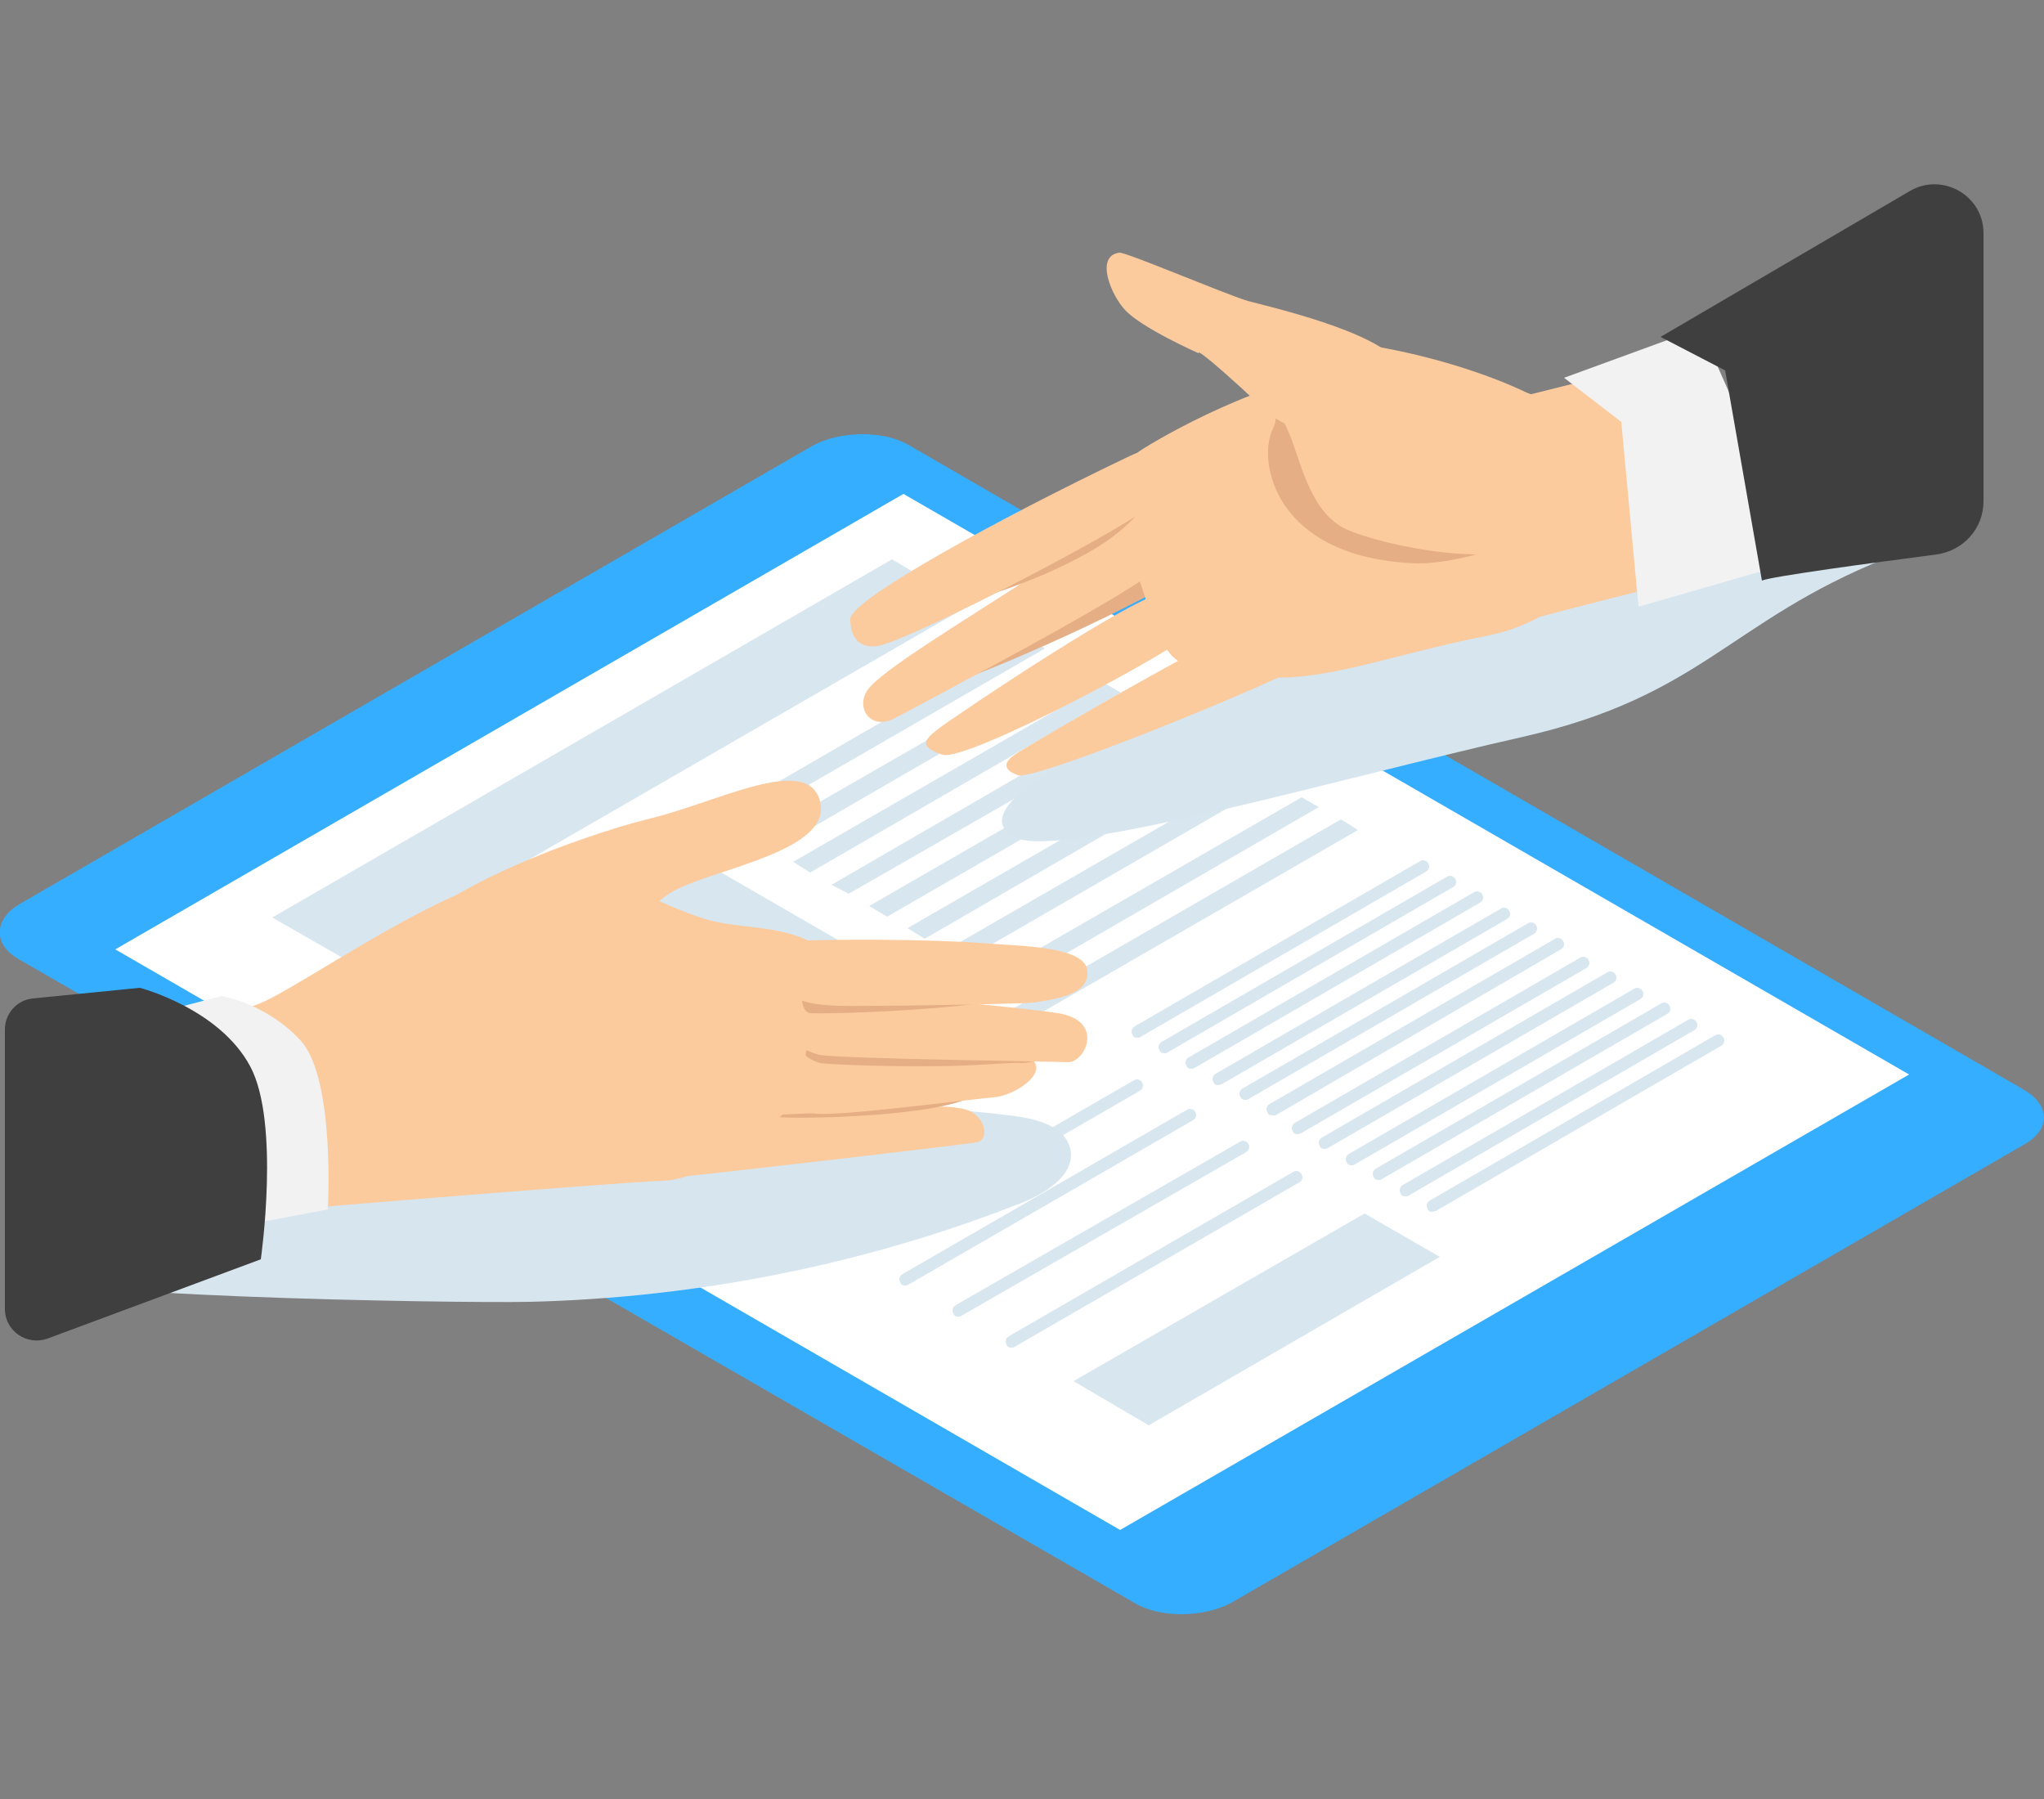
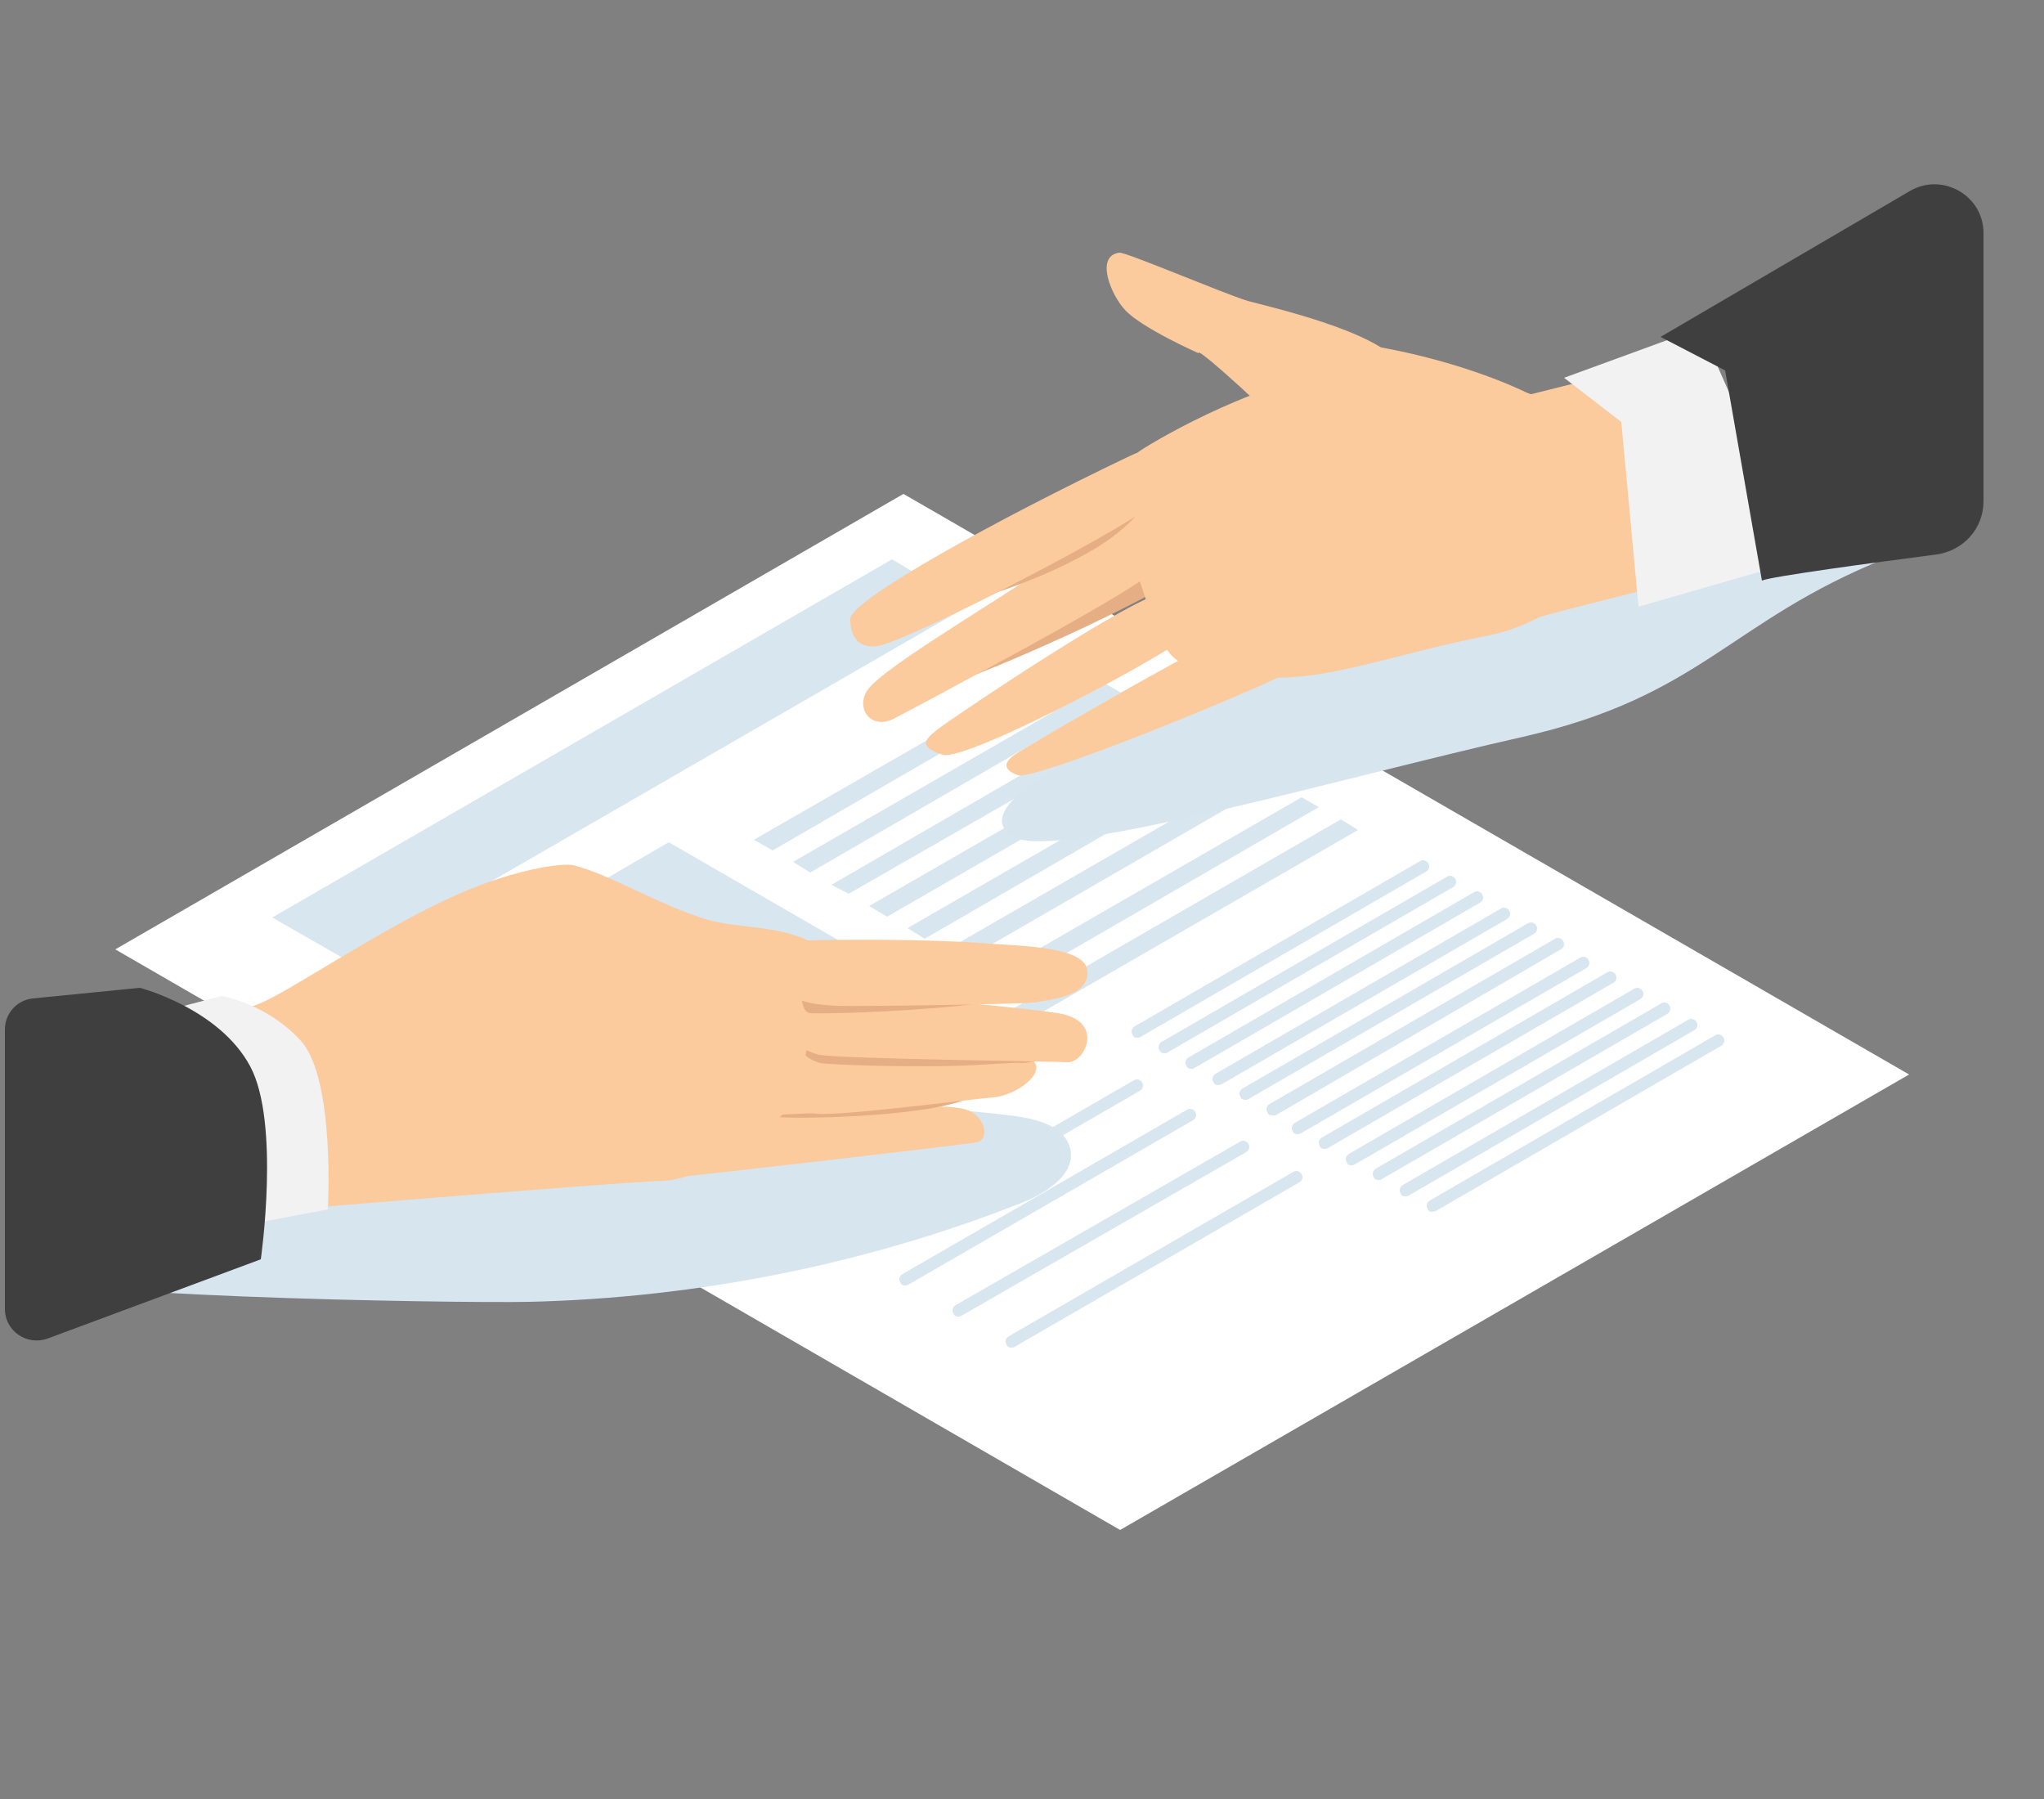
<svg xmlns="http://www.w3.org/2000/svg" version="1.1" id="レイヤー_1" x="0px" y="0px" viewBox="0 0 250 220" style="enable-background:new 0 0 250 220;" xml:space="preserve">
  <rect x="0" y="0" width="250" height="220" fill="#808080" stroke="none" />
  <style type="text/css">
	.st0{fill:#36AEFF;}
	.st1{fill:#FFFFFF;}
	.st2{fill:#D8E6F0;}
	.st3{fill:#D7E5EF;}
	.st4{fill:#FBCB9E;}
	.st5{fill:#ED9BB6;}
	.st6{fill:#E5AE85;}
	.st7{fill:#F2F2F2;}
	.st8{fill:#3F3F3F;}
</style>
  <g>
    <g>
-       <path class="st0" d="M247.5,140l-96.9,56c-3.3,1.8-8.6,1.9-11.7,0.1L2.3,117.3c-3.2-1.8-3.1-4.9,0.2-6.8l96.9-56    c3.3-1.8,8.6-1.9,11.7-0.1l136.5,78.9C250.8,135.2,250.8,138.2,247.5,140z" />
      <g>
        <polygon class="st1" points="233.5,131.4 137,187.1 14.1,116.1 110.5,60.4    " />
        <g>
          <g>
            <polygon class="st2" points="112.8,120.9 80.2,139.8 49.2,121.9 81.8,103      " />
            <polygon class="st2" points="33.3,112.2 42.9,117.7 118.6,74 109.1,68.4      " />
-             <polygon class="st2" points="127.8,79.3 89.7,101.3 87.6,100 125.6,78      " />
            <polygon class="st2" points="132.5,82 94.5,104 92.2,102.7 130.3,80.8      " />
            <polygon class="st2" points="137.1,84.7 99.1,106.7 97,105.4 135,83.5      " />
            <polygon class="st2" points="141.8,87.5 103.8,109.3 101.7,108.2 139.7,86.2      " />
            <polygon class="st2" points="146.5,90.2 108.5,112.1 106.3,110.8 144.3,88.9      " />
            <polygon class="st2" points="151.1,92.8 113.1,114.8 111,113.5 149,91.6      " />
            <polygon class="st2" points="155.9,95.5 117.8,117.5 115.7,116.2 153.7,94.3      " />
            <polygon class="st2" points="161.3,98.7 85.1,142.8 82.9,141.5 159.2,97.5      " />
            <polygon class="st2" points="166.1,101.5 89.8,145.5 87.6,144.3 164,100.2      " />
          </g>
          <g>
            <path class="st2" d="M104.2,153.6c-0.3,0-0.5-0.1-0.6-0.4c-0.2-0.3-0.1-0.8,0.3-1l34.8-20.1c0.3-0.2,0.8-0.1,1,0.3       c0.2,0.3,0.1,0.8-0.3,1l-34.8,20.1C104.4,153.5,104.3,153.6,104.2,153.6z" />
            <path class="st2" d="M110.7,157.2c-0.3,0-0.5-0.1-0.6-0.4c-0.2-0.3-0.1-0.8,0.3-1l34.8-20.1c0.3-0.2,0.8-0.1,1,0.3       c0.2,0.3,0.1,0.8-0.3,1l-34.8,20.1C110.9,157.2,110.8,157.2,110.7,157.2z" />
            <path class="st2" d="M117.2,161c-0.3,0-0.5-0.1-0.6-0.4c-0.2-0.3-0.1-0.8,0.3-1l34.8-20c0.3-0.2,0.8-0.1,1,0.3       c0.2,0.3,0.1,0.8-0.3,1l-34.8,20C117.5,161,117.3,161,117.2,161z" />
            <path class="st2" d="M123.7,164.8c-0.3,0-0.5-0.1-0.6-0.4c-0.2-0.3-0.1-0.8,0.3-1l34.8-20.1c0.3-0.2,0.8-0.1,1,0.3       c0.2,0.3,0.1,0.8-0.3,1l-34.8,20.1C124,164.8,123.8,164.8,123.7,164.8z" />
-             <polygon class="st2" points="176.1,153.7 140.5,174.3 131.3,168.9 166.9,148.4      " />
          </g>
          <g>
            <path class="st2" d="M158.7,138.7c-0.3,0-0.5-0.1-0.6-0.4c-0.2-0.3-0.1-0.8,0.3-1l34.9-20.2c0.3-0.2,0.8-0.1,1,0.3       c0.2,0.3,0.1,0.8-0.3,1l-34.9,20.2C159,138.6,158.9,138.7,158.7,138.7z" />
            <path class="st2" d="M162,140.5c-0.3,0-0.5-0.1-0.6-0.4c-0.2-0.3-0.1-0.8,0.3-1l34.9-20.2c0.3-0.2,0.8-0.1,1,0.3       c0.2,0.3,0.1,0.8-0.3,1l-34.9,20.2C162.3,140.5,162.2,140.5,162,140.5z" />
            <path class="st2" d="M165.3,142.5c-0.3,0-0.5-0.1-0.6-0.4c-0.2-0.3-0.1-0.8,0.3-1l34.9-20.2c0.3-0.2,0.8-0.1,1,0.3       c0.2,0.3,0.1,0.8-0.3,1l-34.9,20.2C165.6,142.5,165.4,142.5,165.3,142.5z" />
            <path class="st2" d="M168.6,144.3c-0.3,0-0.5-0.1-0.6-0.4c-0.2-0.3-0.1-0.8,0.3-1l34.9-20.2c0.3-0.2,0.8-0.1,1,0.3       c0.2,0.3,0.1,0.8-0.3,1L169,144.2C168.9,144.3,168.7,144.3,168.6,144.3z" />
            <path class="st2" d="M171.9,146.3c-0.3,0-0.5-0.1-0.6-0.4c-0.2-0.3-0.1-0.8,0.3-1l34.9-20.2c0.3-0.2,0.8-0.1,1,0.3       c0.2,0.3,0.1,0.8-0.3,1l-34.9,20.2C172.2,146.3,172,146.3,171.9,146.3z" />
            <path class="st2" d="M175.2,148.2c-0.3,0-0.5-0.1-0.6-0.4c-0.2-0.3-0.1-0.8,0.3-1l34.9-20.2c0.3-0.2,0.8-0.1,1,0.3       c0.2,0.3,0.1,0.8-0.3,1l-34.9,20.2C175.4,148.1,175.3,148.2,175.2,148.2z" />
            <path class="st2" d="M139.1,126.9c-0.3,0-0.5-0.1-0.6-0.4c-0.2-0.3-0.1-0.8,0.3-1l34.9-20.2c0.3-0.2,0.8-0.1,1,0.3       c0.2,0.3,0.1,0.8-0.3,1l-34.9,20.2C139.4,126.9,139.3,126.9,139.1,126.9z" />
            <path class="st2" d="M142.4,128.8c-0.3,0-0.5-0.1-0.6-0.4c-0.2-0.3-0.1-0.8,0.3-1l34.9-20.2c0.3-0.2,0.8-0.1,1,0.3       c0.2,0.3,0.1,0.8-0.3,1l-34.9,20.2C142.7,128.8,142.6,128.8,142.4,128.8z" />
            <path class="st2" d="M145.7,130.7c-0.3,0-0.5-0.1-0.6-0.4c-0.2-0.3-0.1-0.8,0.3-1l34.9-20.2c0.3-0.2,0.8-0.1,1,0.3       c0.2,0.3,0.1,0.8-0.3,1l-34.9,20.2C146,130.7,145.9,130.7,145.7,130.7z" />
            <path class="st2" d="M149,132.7c-0.3,0-0.5-0.1-0.6-0.4c-0.2-0.3-0.1-0.8,0.3-1l34.9-20.2c0.3-0.2,0.8-0.1,1,0.3       c0.2,0.3,0.1,0.8-0.3,1l-34.9,20.2C149.3,132.6,149.1,132.7,149,132.7z" />
            <path class="st2" d="M152.3,134.5c-0.3,0-0.5-0.1-0.6-0.4c-0.2-0.3-0.1-0.8,0.3-1l34.9-20.2c0.3-0.2,0.8-0.1,1,0.3       c0.2,0.3,0.1,0.8-0.3,1l-34.9,20.2C152.6,134.5,152.4,134.5,152.3,134.5z" />
            <path class="st2" d="M155.6,136.4c-0.3,0-0.5-0.1-0.6-0.4c-0.2-0.3-0.1-0.8,0.3-1l34.9-20.2c0.3-0.2,0.8-0.1,1,0.3       c0.2,0.3,0.1,0.8-0.3,1L156,136.4C155.9,136.4,155.7,136.4,155.6,136.4z" />
          </g>
        </g>
      </g>
    </g>
    <path class="st3" d="M64.8,159.2c20.6-0.5,41.2-4.6,60.4-12.2c2.9-1.2,6.4-3.5,5.7-6.5c-0.6-2.7-3.9-3.6-6.6-4   c-37.4-4.7-75.3,3.8-110.8,16.6c-5,1.7-9.3-2.5-11.2,2.3C1.1,158.5,55.4,159.4,64.8,159.2z" />
    <path class="st3" d="M186.3,90.1c21.9-5,25.2-14.1,44.3-21.8c2.9-1.2-20.5,0.3-23.2,0c-37.4-4.7-78.6,25.9-78.6,25.9   s-10,5.4-4.7,8.2C129.4,105.2,164.5,95,186.3,90.1z" />
    <g>
      <g>
        <g>
          <g>
            <g>
-               <path class="st4" d="M48.9,117.3c-0.9-6.9,22.3-15.2,30.6-17.2s19.3-8,20.8-2.1s-12.1,8.1-17.4,10.7        c-8.1,3.9-1.3,12.1-3.2,12.3C76.3,121.4,49.6,123,48.9,117.3z" />
              <g>
                <g>
                  <path class="st5" d="M104.3,129.4c0.4-1.7,1.5-5.9,2.2-7.4c1.1-2.2,3-3.6,5.1-3.1c1.8,0.4,3.4,2.8,3.3,4.8          c0,1.7-1,6.9-0.9,8.6L104.3,129.4z" />
                </g>
              </g>
            </g>
          </g>
          <g>
            <path class="st4" d="M117.2,135.5c-2.5-0.5-6.6,0.2-10.7,0.5c-2.1,0.2-16.8-0.2-18.9,0.3c-3,1.9-10.1,7.3-5.3,7.7       c2.7-0.2,35.5-4,37.1-4.3C121.2,139.5,120.6,135.8,117.2,135.5z" />
            <path class="st6" d="M120.9,131.4c-2.9-1.1-12.6-0.1-15.5,0c-2.5,0.1-11.4-1.7-13.9-1.4c-4,1.7-1.8,5.2,3.6,6.6       c3.2,0.3,20.3-0.1,24.1-2.7C121.5,132.3,123.6,133.1,120.9,131.4z" />
            <path class="st4" d="M125.9,129.3c-2.9-1.1-12.6-0.1-15.5,0c-2.5,0.1-11.4-1.7-13.9-1.4c-3.4,1.6-6,6.3-2.2,8.3       c0.6,0.3,4.8-0.2,5.5,0c3.2,0.3,19-1.8,21.7-2S128.6,131,125.9,129.3z" />
            <path class="st6" d="M126.9,126c-5.3-2.1-19.9-3.4-22.4-3.3c-4.1,1.6-9.6,5.6-4.2,7.3c2.4,0.3,13.7,0.6,19.7,0.2       c2-0.1,4.5-0.3,5-0.2C127,130,132.3,128.1,126.9,126z" />
            <path class="st4" d="M129.4,123.9c-6-0.9-22.4-2.3-25-2.2c-0.5,0.2-7.5-0.1-8,0.2c-3.7,1.8-1,5.7,3.8,7.1       c3.2,0.5,28.5,0.8,30.5,0.9C132.8,129.8,135.1,124.8,129.4,123.9z" />
            <path class="st4" d="M99,115.1c-4-2-8.7-1.5-12.7-2.7c-6.1-1.9-11.5-5.4-16.2-6.6c-1.3-0.3-7.7,0.5-15.5,4.2       c-8.8,4.1-19.3,11.3-22.8,12.7c-6.4,2.7-12.6,0.5-12.6,0.5l3.1,25.8c0,0,52.4-4.4,58.8-4.6c6.4-0.2,15.5-8.9,15.5-8.9       s1.5-3.3,2.3-8.6C99.5,122.3,103.6,117.4,99,115.1z" />
            <path class="st6" d="M131.4,118.2c-0.1-3-20-2.3-32.8-2c0,0-1.6,7.5,0.5,7.7c1.4,0.1,10.4-0.1,18.2-0.9       c4.7-0.5,9.4-1.6,9.9-1.7C130,121.1,131.5,121.2,131.4,118.2z" />
            <path class="st4" d="M133,118.8c-0.1-3-7.8-3.1-11.9-3.4c-0.8-0.1-9.8-0.7-22.4-0.4c0,0-3.1,1.3-2.6,2.8       c0.7,2.2-1.9,4.9,6.4,5.2c2.1,0.1,22.5-0.2,23.9-0.4C129,122.2,133.2,121.7,133,118.8z" />
          </g>
        </g>
        <g>
          <path class="st7" d="M13.4,125.4l13.7-3.6c0,0,5.6,0.9,9.8,5.6c4.1,4.8,3.2,20.5,3.2,20.5l-20.6,3.9L13.4,125.4z" />
          <path class="st8" d="M17.1,120.8L4,122.1c-1.9,0.2-3.4,1.8-3.4,3.8v34.2c0,2.6,2.6,4.5,5.2,3.6l26.1-9.7c0,0,2.4-16.7-1.3-23.6      C26.8,123.3,17.1,120.8,17.1,120.8z" />
        </g>
      </g>
      <g>
        <g>
          <path class="st4" d="M198.1,45.5l10,24.9c0,0-21,5.2-22.4,5.8c-10.9-5.3-0.6-17.9,0.8-27.8L198.1,45.5z" />
          <g>
            <g>
              <g>
                <path class="st4" d="M142.8,72.6c-1.4-1.6-26.2,15.1-28,16.5s-2.5,2.2,0.5,3.2c3,0.9,30.1-13.5,31.4-15.7         C147.8,74.2,142.8,72.6,142.8,72.6z" />
              </g>
            </g>
            <g>
              <g>
                <path class="st4" d="M156.7,74.9c-1-1.2-31.6,16.6-32.6,17.4c-1,0.7-1.8,1.7,0.4,2.5c2.2,0.8,36.8-13.4,37.8-15.1         C163.3,78,156.7,74.9,156.7,74.9z" />
              </g>
            </g>
            <g>
              <g>
                <path class="st6" d="M144.9,61.8c-4.9,2.3-9.5,4.7-13.7,6.8c-9.3,4.8-19.3,15.8-16.3,15.4c2.6-0.4,21.7-8.5,30.5-14         c4-2.5,6-5.4,6.4-6.1C153.2,61.6,154.3,57.3,144.9,61.8z" />
              </g>
            </g>
            <g>
              <g>
                <path class="st4" d="M142,62.3c-4.9,0-4.9,1.2-15,7.7c-9.2,6-19.4,12.1-20.9,14.4c-1.5,2.2,0.4,4.9,3.2,3.5         c1.3-0.7,4.6-2.4,8.6-4.6c9.6-5.1,23.3-12.7,24.2-14.3C143.6,66.8,146.8,62.3,142,62.3z" />
              </g>
            </g>
            <path class="st4" d="M188.7,48.7c0,0-13.2-4.9-25.1-3.3c-10.9,1.5-23.7,9.3-24.4,9.9c-0.9,0.7-2.6,8.3-1.7,10.2       c1.8,4.7,3.6,11.9,5.5,14.3c2.2,2.9,7.9,2.8,11.3,3c7.9,0.6,15.6-2.7,27.8-5.1c10.8-2.1,20.5-13.8,20.2-19.4       C202.1,52.8,188.7,48.7,188.7,48.7z" />
            <g>
              <g>
                <path class="st6" d="M133.9,58.5C118.2,66,104.1,73.4,104,75.8c0,1,3.4,0.1,6.4-0.3c2.6-0.4,15.1-3.2,24-8.7         c4-2.5,6-5.4,6.4-6.1C142.2,58.3,143.4,53.9,133.9,58.5z" />
              </g>
            </g>
            <g>
              <g>
                <path class="st4" d="M137.9,55.9c-15.7,7.5-33.8,17.4-33.9,19.8c0,1,0.2,3.7,3.3,3.3c3.8-0.5,32.8-15.6,34.2-17.8         C142.8,59,147.3,51.4,137.9,55.9z" />
              </g>
            </g>
            <g>
-               <path class="st6" d="M186.5,62.5c-3.3-6.9-15.8-16.2-17.4-17.4c-0.1-0.1-0.2-0.1-0.2-0.1s-4.1-0.2-9.2,0.2        c-5.2,0.3-2.8,4.9-4,7.2c-2,4,0.2,15.9,17.6,16.5C177.1,69,188.6,66.7,186.5,62.5z" />
              <path class="st4" d="M187.5,48.4c-9.2-4.7-27.2-8.8-34.1-5.8c0,0,2.6,6.8,4.1,10c1.5,3.2,2.5,9.9,7.1,12.1        c4.7,2.1,19.2,5.1,24.4,1.2C193.9,61.9,193.5,46.6,187.5,48.4z" />
              <path class="st4" d="M171.1,44.4c-2.7-3.9-15.9-6.9-18.5-7.6c-3.2-1-14.9-6-15.7-5.9c-3,0.4-1,5.2,0.7,7c2,2.2,9,5.3,9,5.3        s-0.8-1.4,8,6.8C163.2,58.1,171.1,44.4,171.1,44.4z" />
            </g>
          </g>
        </g>
        <g>
          <polygon class="st7" points="208,40.1 220.5,68.4 200.4,74.2 198.3,51.6 191.3,46.2     " />
          <path class="st8" d="M242.6,28.5v32.8c0,3.3-2.4,6-5.7,6.5c-7.7,1-20.3,2.7-21.4,3.2L211,45.3l-7.9-4.1l30.6-17.9      C237.6,21.1,242.6,23.9,242.6,28.5z" />
        </g>
      </g>
    </g>
  </g>
</svg>